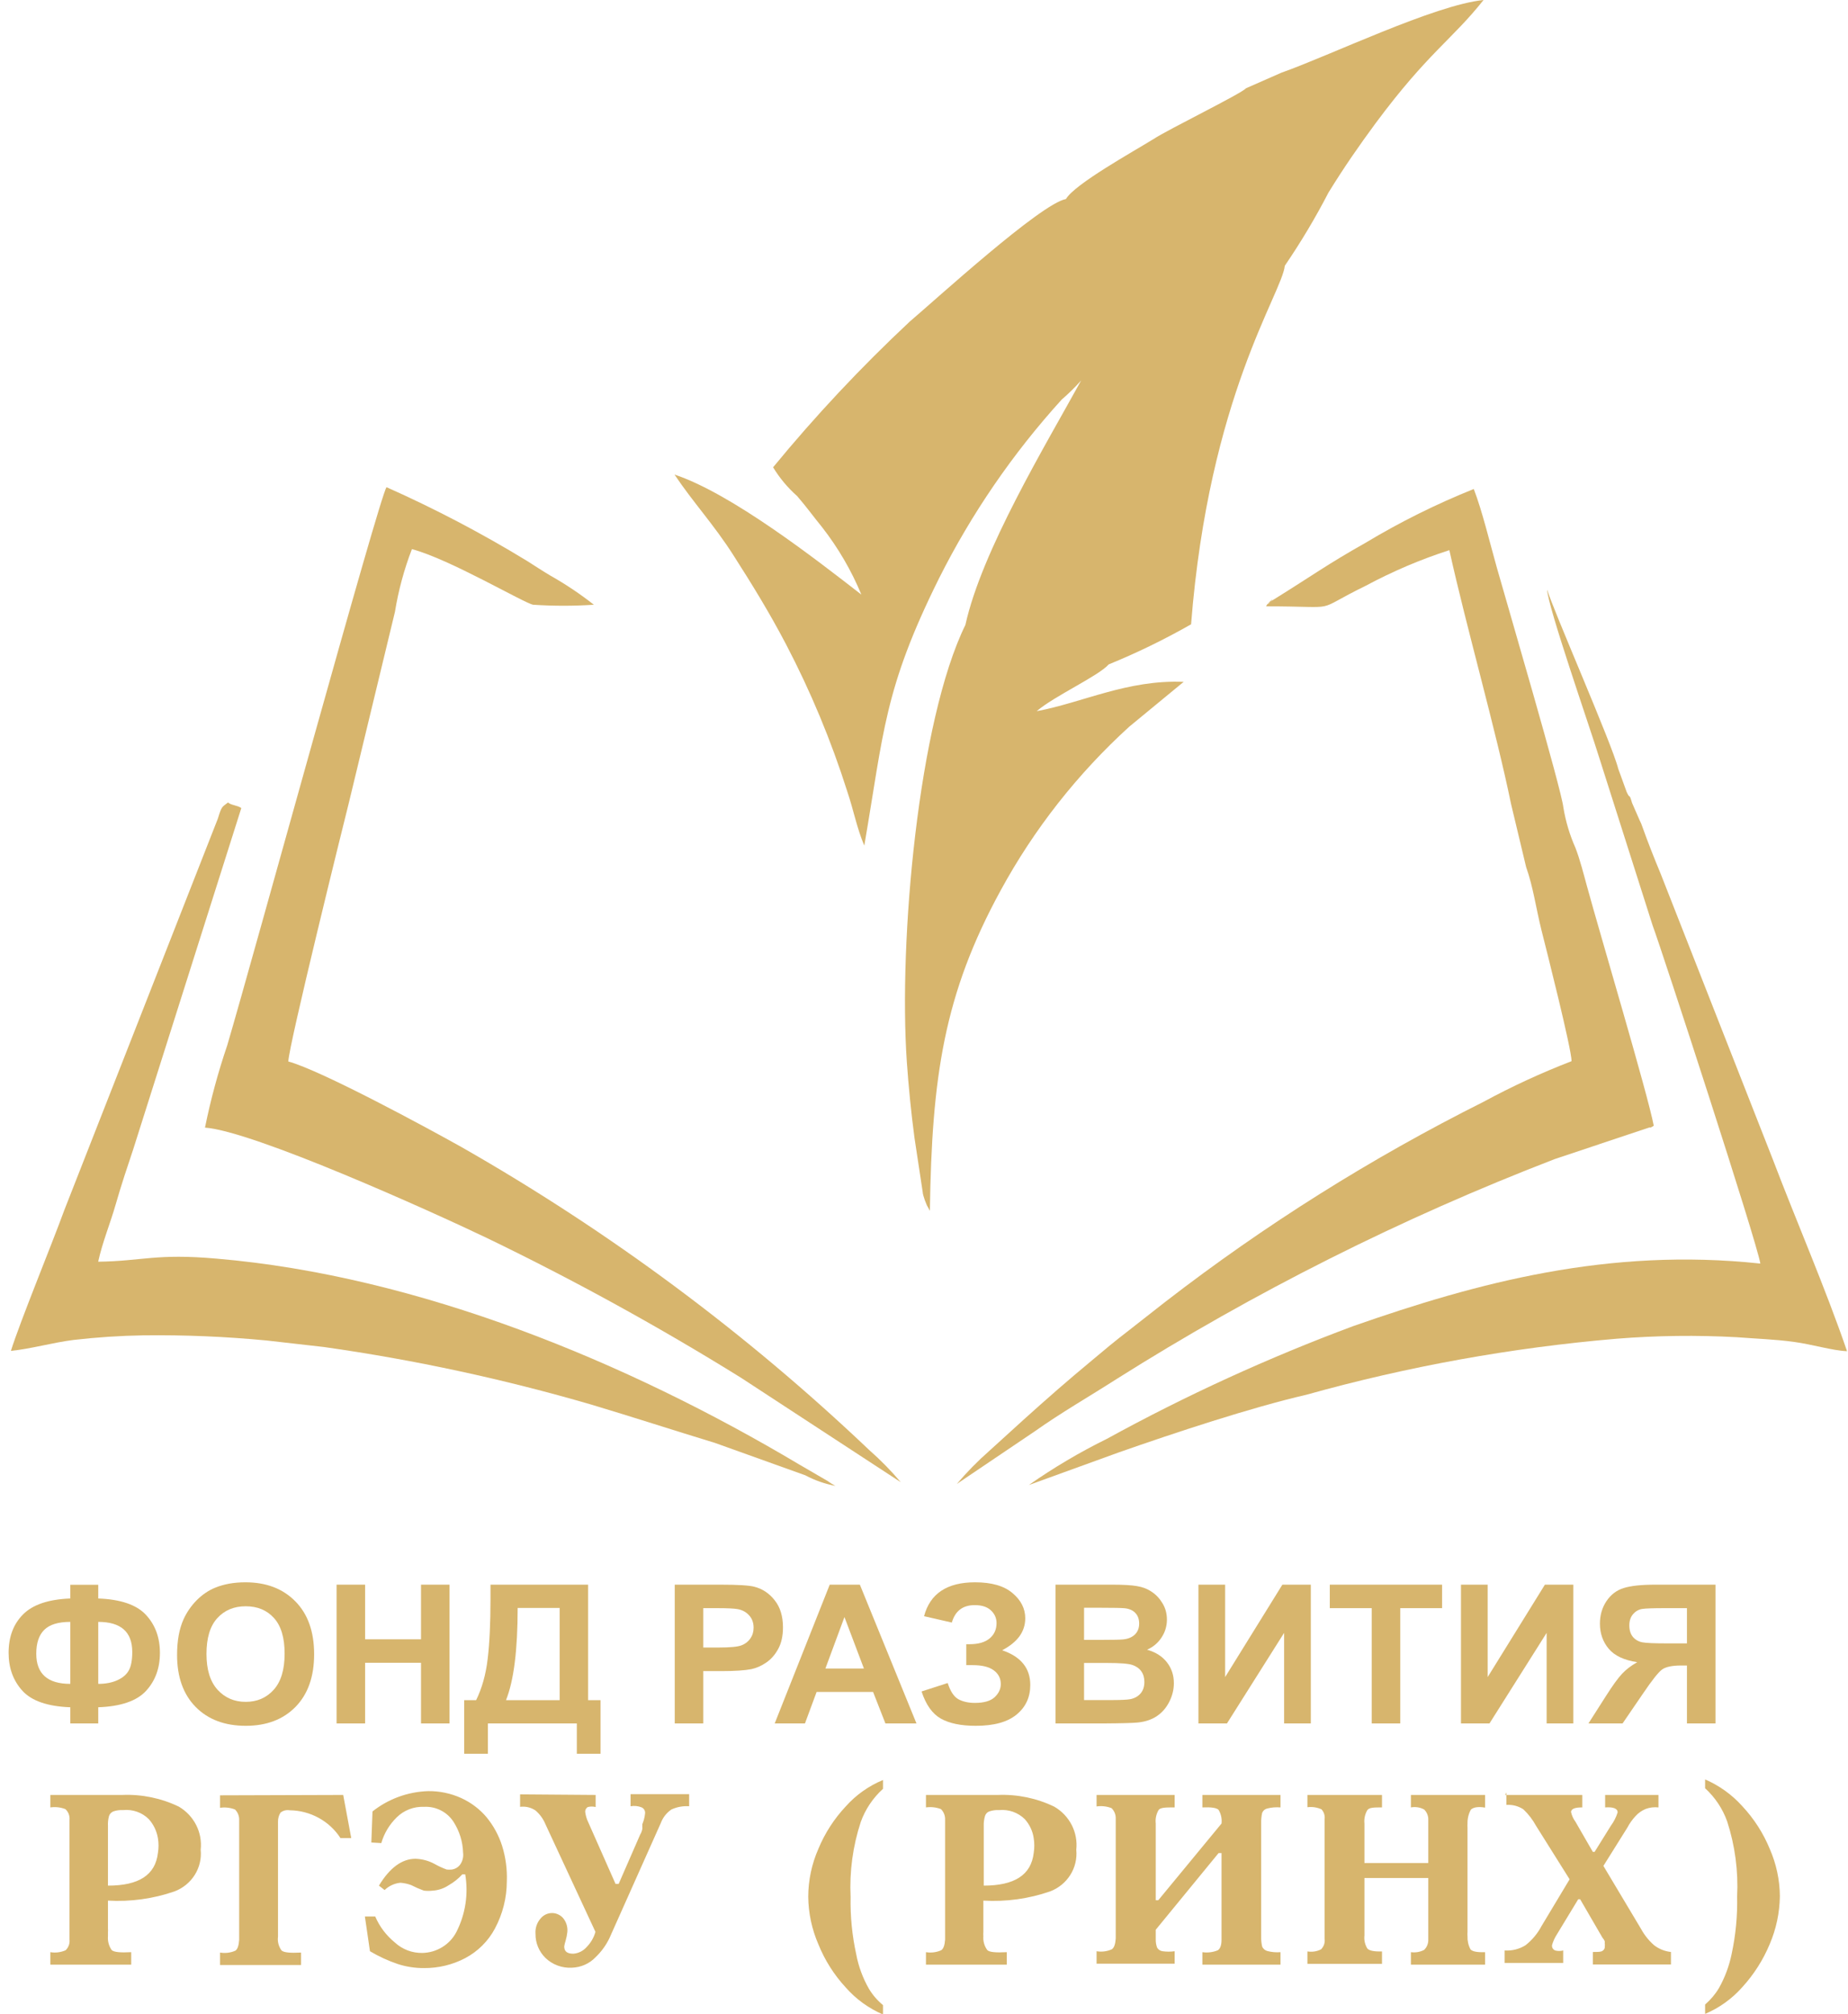
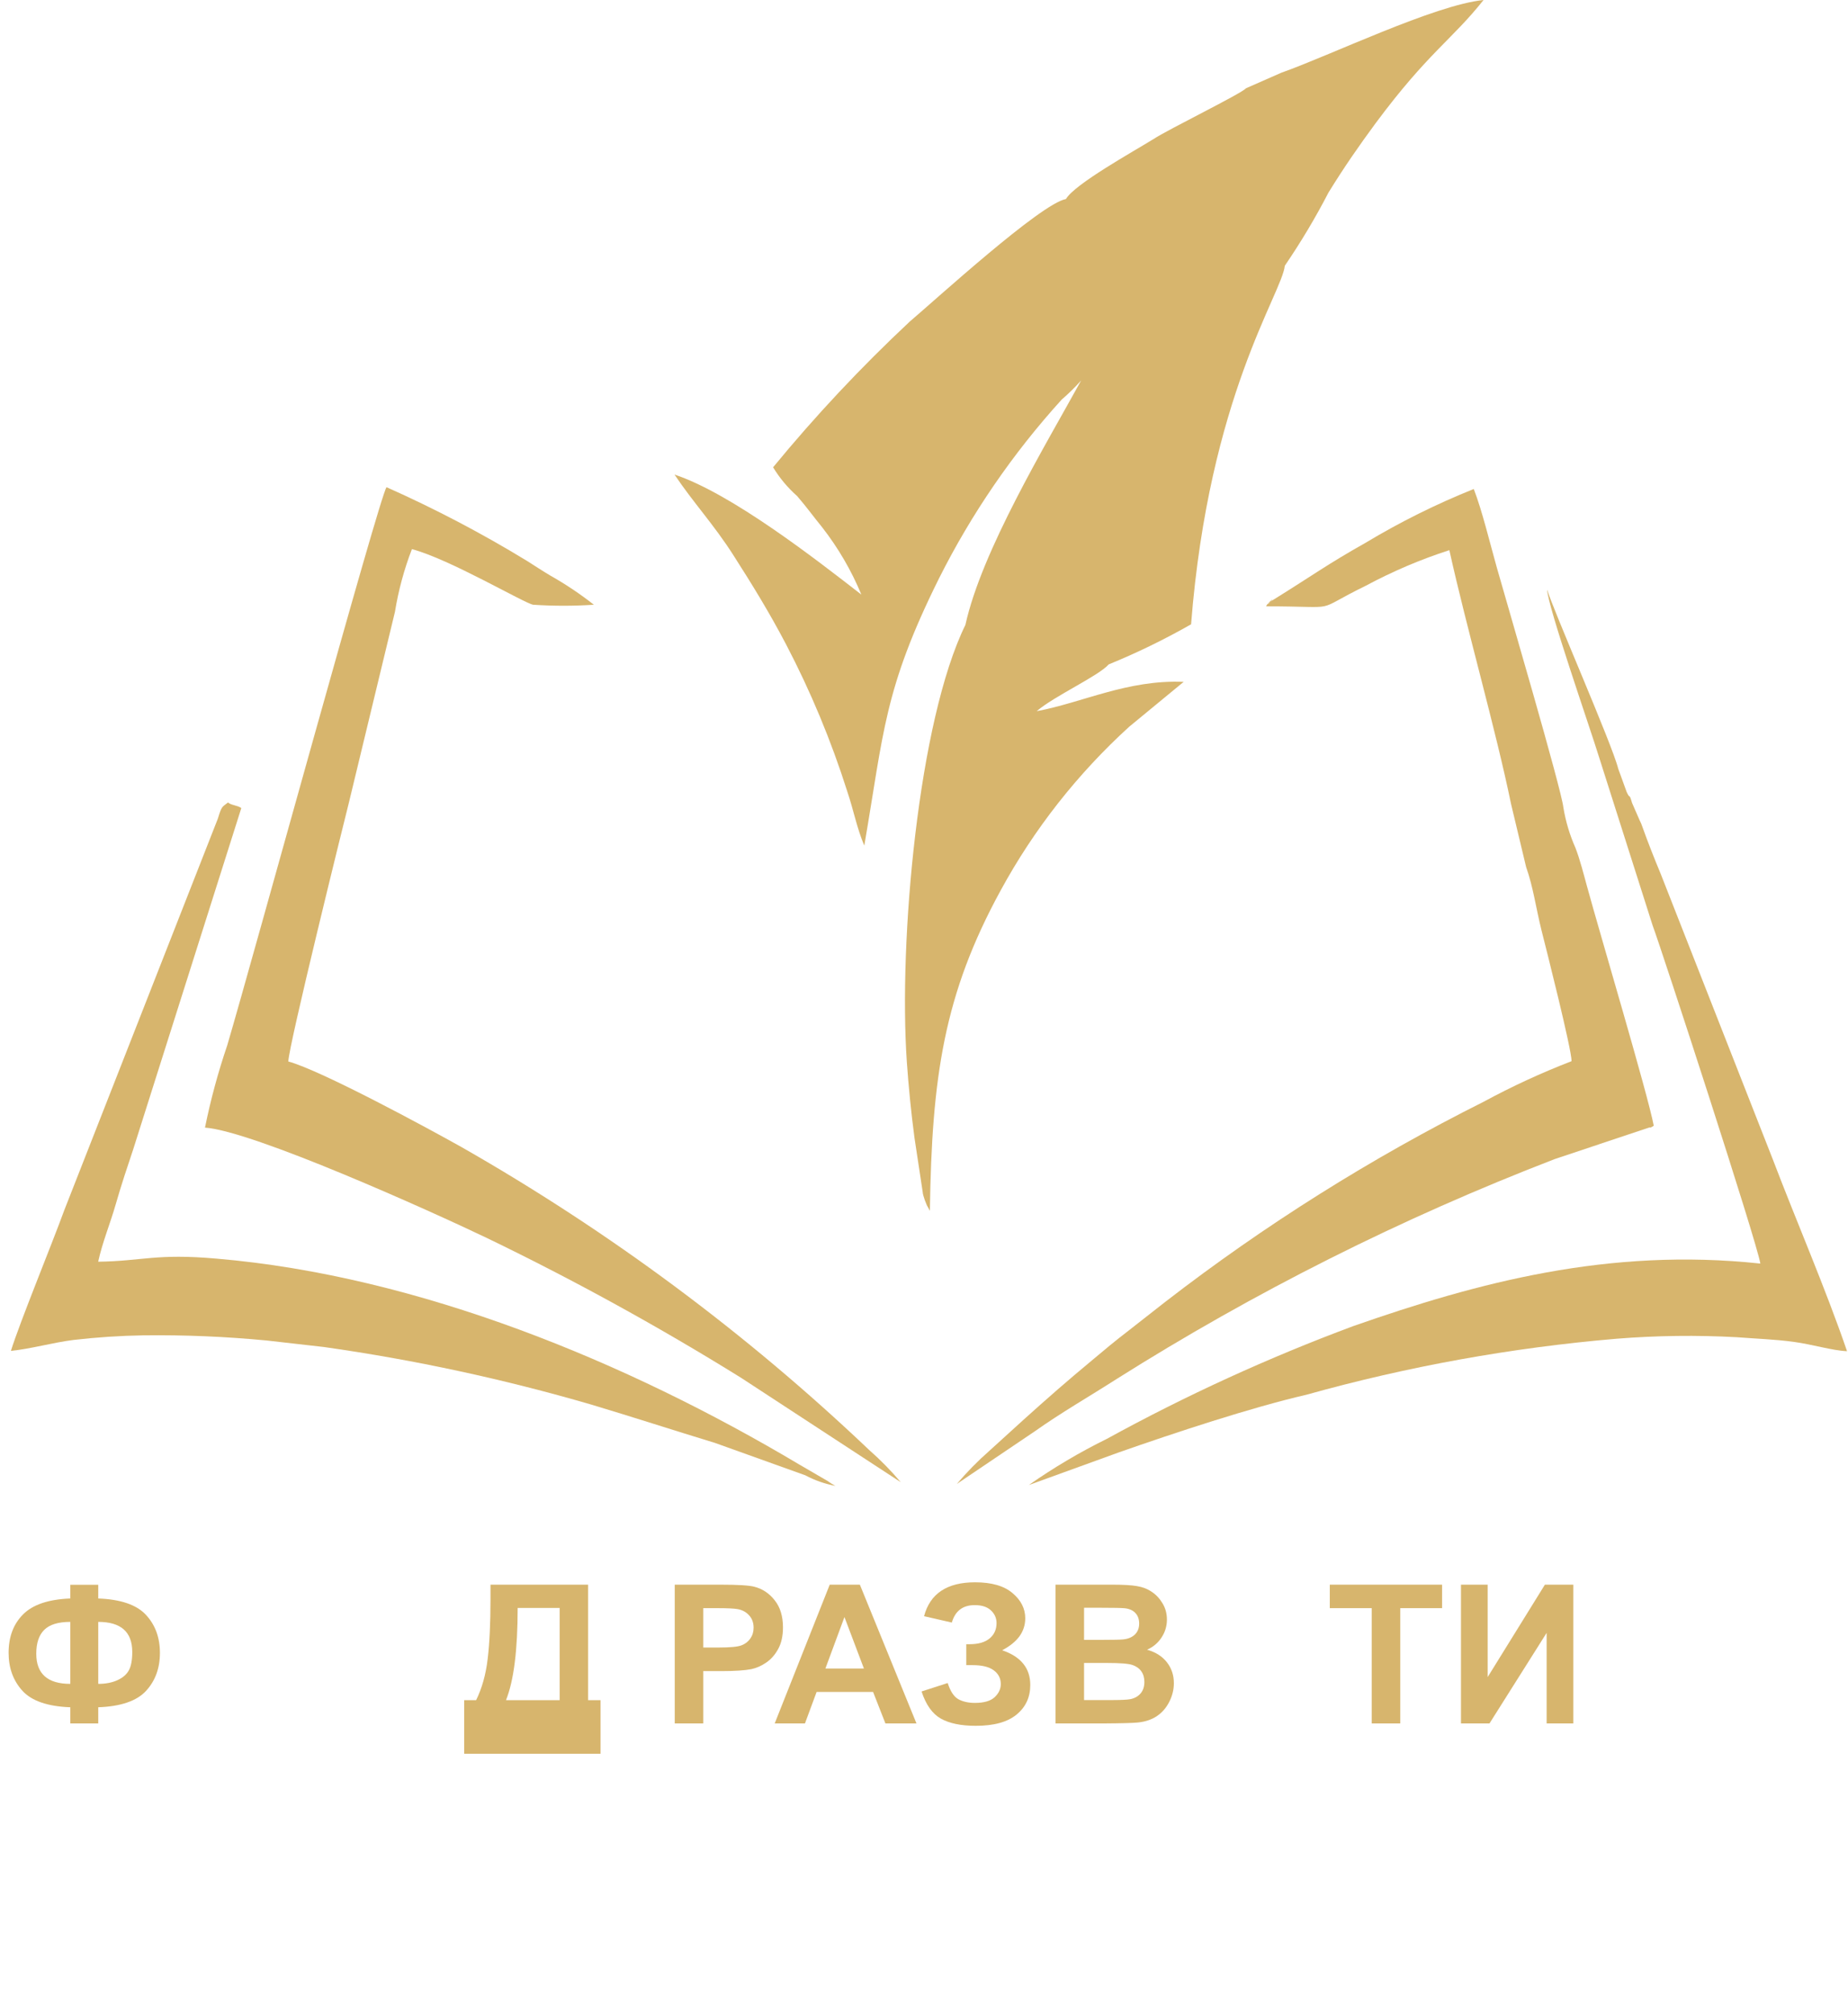
<svg xmlns="http://www.w3.org/2000/svg" width="67" height="73" viewBox="0 0 67 73" fill="none">
  <g clip-path="url(#clip0_1285_2491)">
    <path fill-rule="evenodd" clip-rule="evenodd" d="M45.901 21.978C48.732 21.978 47.501 22.215 49.525 21.228C50.491 20.71 51.502 20.279 52.547 19.942C53.17 22.764 54.218 26.392 54.784 29.144L55.329 31.424C55.591 32.167 55.683 32.897 55.888 33.724C56.065 34.419 56.978 38.027 56.978 38.465C55.883 38.888 54.816 39.38 53.786 39.938C49.706 41.982 45.84 44.412 42.242 47.194L40.911 48.237C40.437 48.598 40.04 48.932 39.602 49.3C38.696 50.051 37.967 50.69 37.11 51.462L35.871 52.588C35.448 52.96 35.053 53.362 34.69 53.79L37.521 51.879C38.505 51.184 39.481 50.628 40.458 50.002C45.479 46.833 50.806 44.158 56.362 42.016L59.795 40.869H59.852L59.958 40.807C59.745 39.674 57.997 33.815 57.537 32.126C57.424 31.716 57.282 31.153 57.12 30.736C56.911 30.267 56.764 29.774 56.681 29.269C56.603 28.574 54.628 21.846 54.274 20.595C54.019 19.692 53.736 18.51 53.432 17.725C52.071 18.271 50.757 18.924 49.504 19.678C48.18 20.421 47.493 20.915 46.34 21.631L46.106 21.777C45.696 22.11 46.411 21.457 46.014 21.86C45.887 21.957 46.028 21.784 45.901 21.978Z" fill="#D7B56D" />
    <path fill-rule="evenodd" clip-rule="evenodd" d="M7.432 40.874C9.18 40.999 15.614 43.898 17.659 44.878C20.816 46.403 23.887 48.092 26.861 49.938L32.657 53.726C32.305 53.309 31.922 52.919 31.511 52.558C27.058 48.325 22.098 44.64 16.739 41.583C15.5 40.888 11.65 38.803 10.454 38.477C10.454 37.948 12.471 29.796 12.641 29.128L14.319 22.178C14.445 21.402 14.651 20.64 14.934 19.905C16.307 20.267 19.004 21.865 19.33 21.921C20.063 21.969 20.798 21.969 21.531 21.921C21.034 21.529 20.506 21.176 19.953 20.864C19.662 20.691 19.422 20.531 19.103 20.329C17.468 19.332 15.768 18.44 14.014 17.66C13.766 17.966 9.173 34.73 8.238 37.893C7.906 38.869 7.636 39.865 7.432 40.874Z" fill="#D7B56D" />
    <path fill-rule="evenodd" clip-rule="evenodd" d="M63.822 45.802C58.322 45.211 53.552 46.497 49.064 48.068C45.989 49.212 43.003 50.578 40.132 52.154C39.145 52.64 38.199 53.2 37.301 53.829L40.578 52.641C42.56 51.946 45.348 51.022 47.366 50.556C51.04 49.529 54.806 48.849 58.612 48.526C60.06 48.41 61.515 48.392 62.965 48.471C63.673 48.526 64.339 48.547 65.018 48.638C65.698 48.728 66.434 48.957 66.965 48.978C66.193 46.719 65.11 44.224 64.275 42.028L60.205 31.665C59.971 31.102 59.745 30.532 59.54 29.955C59.516 29.881 59.485 29.808 59.448 29.739L59.172 29.107C59.051 28.697 59.115 29.017 58.974 28.704L58.669 27.863C58.457 26.994 56.277 22.038 56.093 21.371C56.093 21.92 57.657 26.41 57.968 27.425L59.915 33.541C60.262 34.473 63.709 45.051 63.822 45.802Z" fill="#D7B56D" />
    <path fill-rule="evenodd" clip-rule="evenodd" d="M0.396 48.966C1.104 48.897 1.939 48.66 2.668 48.57C3.51 48.473 4.356 48.417 5.202 48.403C6.696 48.385 8.189 48.448 9.676 48.591L11.75 48.827C15.024 49.291 18.26 49.988 21.432 50.912C22.989 51.378 24.433 51.85 25.92 52.302L29.197 53.477C29.538 53.659 29.905 53.788 30.287 53.859C30.186 53.806 30.089 53.745 29.997 53.678L28.97 53.081C22.727 49.362 15.175 46.248 7.857 45.623C5.648 45.428 5.167 45.713 3.56 45.734C3.709 45.039 3.999 44.344 4.197 43.649C4.396 42.954 4.629 42.259 4.834 41.647L8.749 29.29C8.6 29.185 8.38 29.192 8.267 29.088C8.048 29.262 8.041 29.206 7.899 29.672L2.329 43.871C1.876 45.115 0.715 47.937 0.396 48.966Z" fill="#D7B56D" />
    <path fill-rule="evenodd" clip-rule="evenodd" d="M40.197 24.083C41.223 23.664 42.221 23.178 43.183 22.63C43.834 14.36 46.475 10.648 46.581 9.633C47.163 8.78 47.692 7.894 48.166 6.978C48.74 6.047 49.278 5.275 49.872 4.469C51.776 1.904 52.654 1.432 53.786 0C52.003 0.181 48.216 2.016 46.46 2.634L45.179 3.197C44.988 3.406 42.348 4.692 41.824 5.039C41.117 5.477 38.958 6.672 38.646 7.215C37.74 7.374 33.911 10.87 32.984 11.656C31.217 13.309 29.562 15.073 28.029 16.938C28.264 17.327 28.558 17.678 28.9 17.981C29.254 18.391 29.452 18.676 29.813 19.12C30.393 19.866 30.87 20.684 31.229 21.553C29.573 20.267 26.522 17.89 24.455 17.202C25.128 18.21 25.871 19.002 26.578 20.107C27.286 21.213 27.888 22.193 28.497 23.353C29.393 25.066 30.136 26.852 30.719 28.691C30.953 29.386 31.066 30.019 31.335 30.651C32.043 26.55 32.043 24.994 34.039 20.976C35.218 18.625 36.715 16.442 38.491 14.485C38.743 14.269 38.979 14.037 39.198 13.79C37.903 16.146 35.596 19.955 35.001 22.651C33.295 26.127 32.574 34.112 32.878 38.498C32.942 39.409 33.034 40.333 33.154 41.237L33.451 43.197C33.451 43.273 33.501 43.419 33.529 43.502L33.607 43.697L33.663 43.794L33.713 43.892C33.784 39.026 34.223 36.038 36.282 32.271C37.489 30.055 39.063 28.051 40.94 26.342L42.914 24.716C40.869 24.632 39.262 25.466 37.585 25.779C38.222 25.23 39.821 24.507 40.197 24.083Z" fill="#D7B56D" />
-     <path fill-rule="evenodd" clip-rule="evenodd" d="M1.791 65.063H4.431C5.141 65.034 5.846 65.179 6.484 65.487C6.754 65.646 6.973 65.878 7.113 66.155C7.254 66.432 7.31 66.743 7.276 67.051C7.308 67.369 7.232 67.689 7.061 67.962C6.889 68.234 6.632 68.444 6.328 68.559C5.554 68.827 4.734 68.94 3.914 68.893V69.907C3.918 69.949 3.918 69.991 3.914 70.033V70.186C3.899 70.362 3.947 70.539 4.049 70.686C4.134 70.762 4.36 70.783 4.757 70.762V71.214H1.826V70.762C2.013 70.793 2.205 70.769 2.379 70.693C2.431 70.643 2.47 70.582 2.495 70.514C2.519 70.447 2.528 70.375 2.52 70.304V65.967C2.527 65.895 2.517 65.823 2.492 65.755C2.466 65.688 2.425 65.627 2.371 65.577C2.199 65.51 2.011 65.488 1.826 65.515V65.063H1.791ZM3.914 68.35C5.033 68.35 5.634 67.968 5.726 67.162C5.755 66.987 5.755 66.809 5.726 66.634C5.684 66.376 5.569 66.135 5.394 65.939C5.274 65.82 5.128 65.728 4.968 65.672C4.807 65.615 4.636 65.595 4.467 65.612C4.344 65.605 4.221 65.621 4.106 65.661C4.068 65.677 4.035 65.7 4.008 65.731C3.981 65.76 3.961 65.796 3.95 65.835C3.92 65.95 3.908 66.07 3.914 66.189V68.35ZM12.443 65.063L12.734 66.627H12.344C12.147 66.322 11.876 66.07 11.554 65.894C11.233 65.718 10.872 65.623 10.504 65.619C10.446 65.609 10.386 65.611 10.328 65.625C10.271 65.639 10.217 65.666 10.171 65.703C10.109 65.8 10.077 65.914 10.079 66.029V70.199C10.055 70.376 10.101 70.555 10.207 70.7C10.292 70.776 10.518 70.797 10.915 70.776V71.228H7.977V70.776C8.166 70.809 8.361 70.785 8.536 70.707C8.614 70.651 8.657 70.519 8.671 70.318V65.98C8.675 65.909 8.663 65.838 8.638 65.771C8.612 65.704 8.573 65.643 8.522 65.591C8.349 65.523 8.161 65.501 7.977 65.529V65.077L12.443 65.063ZM13.463 66.787L13.505 65.661C14.078 65.207 14.786 64.948 15.522 64.924C15.935 64.919 16.343 65.005 16.718 65.174C17.074 65.336 17.389 65.573 17.639 65.869C17.893 66.178 18.085 66.532 18.205 66.912C18.334 67.328 18.392 67.763 18.375 68.198C18.373 68.793 18.225 69.38 17.943 69.907C17.701 70.362 17.326 70.734 16.867 70.978C16.408 71.219 15.894 71.343 15.374 71.339C15.052 71.341 14.731 71.292 14.425 71.193C14.072 71.074 13.733 70.918 13.413 70.728L13.229 69.469H13.604C13.76 69.834 14.003 70.155 14.312 70.408C14.583 70.66 14.944 70.798 15.317 70.79C15.574 70.784 15.824 70.71 16.041 70.575C16.258 70.441 16.433 70.251 16.549 70.026C16.876 69.381 16.987 68.651 16.867 67.941H16.761C16.619 68.098 16.451 68.232 16.265 68.337C16.097 68.449 15.902 68.516 15.699 68.531C15.589 68.544 15.477 68.544 15.367 68.531L15.14 68.441L14.906 68.33C14.781 68.284 14.65 68.256 14.517 68.246C14.301 68.267 14.099 68.361 13.944 68.51L13.739 68.35C14.128 67.704 14.574 67.377 15.062 67.377C15.311 67.384 15.554 67.451 15.77 67.572C15.906 67.648 16.048 67.713 16.195 67.767C16.258 67.773 16.322 67.773 16.386 67.767C16.497 67.75 16.598 67.693 16.669 67.607C16.768 67.478 16.811 67.315 16.789 67.155C16.778 66.758 16.658 66.372 16.442 66.036C16.329 65.861 16.171 65.718 15.983 65.623C15.795 65.527 15.585 65.483 15.374 65.494C15.19 65.486 15.008 65.516 14.837 65.582C14.666 65.648 14.511 65.748 14.383 65.876C14.118 66.135 13.926 66.455 13.824 66.808L13.463 66.787ZM21.595 65.063V65.501C21.502 65.478 21.405 65.478 21.312 65.501C21.278 65.521 21.25 65.552 21.234 65.588C21.218 65.624 21.213 65.664 21.22 65.703C21.238 65.823 21.273 65.94 21.326 66.05L22.317 68.288H22.43L23.209 66.502C23.247 66.44 23.273 66.371 23.287 66.3C23.292 66.273 23.292 66.244 23.287 66.217C23.29 66.187 23.29 66.156 23.287 66.126C23.338 66.004 23.372 65.876 23.386 65.744C23.394 65.698 23.386 65.651 23.364 65.61C23.343 65.569 23.308 65.535 23.266 65.515C23.138 65.463 22.998 65.448 22.862 65.473V65.035H24.985V65.473C24.764 65.457 24.542 65.498 24.341 65.591C24.166 65.711 24.033 65.881 23.959 66.078L22.098 70.248C21.974 70.507 21.804 70.743 21.595 70.943C21.372 71.177 21.064 71.314 20.739 71.325C20.562 71.336 20.385 71.309 20.219 71.248C20.053 71.187 19.902 71.093 19.776 70.971C19.66 70.857 19.568 70.722 19.506 70.572C19.444 70.423 19.413 70.263 19.415 70.102C19.406 69.998 19.419 69.893 19.453 69.793C19.487 69.694 19.542 69.603 19.613 69.525C19.666 69.465 19.733 69.417 19.808 69.385C19.883 69.354 19.964 69.34 20.045 69.344C20.117 69.349 20.188 69.368 20.252 69.401C20.317 69.433 20.374 69.478 20.42 69.532C20.534 69.674 20.587 69.853 20.569 70.033C20.557 70.141 20.536 70.248 20.505 70.352C20.483 70.418 20.467 70.486 20.456 70.554C20.456 70.735 20.562 70.818 20.788 70.818C20.975 70.803 21.148 70.715 21.27 70.575C21.421 70.421 21.531 70.232 21.588 70.026L19.776 66.126C19.698 65.934 19.574 65.763 19.415 65.626C19.252 65.516 19.053 65.468 18.856 65.494V65.042L21.595 65.063ZM32.014 64.5V64.841C31.649 65.171 31.372 65.584 31.207 66.043C30.919 66.92 30.795 67.84 30.839 68.761C30.825 69.461 30.894 70.161 31.044 70.846C31.127 71.282 31.282 71.703 31.504 72.09C31.638 72.314 31.811 72.514 32.014 72.681V73.021C31.494 72.798 31.032 72.463 30.662 72.041C30.239 71.583 29.903 71.053 29.671 70.477C29.434 69.932 29.309 69.346 29.303 68.754C29.304 68.156 29.43 67.565 29.671 67.016C29.905 66.45 30.241 65.93 30.662 65.48C31.033 65.064 31.495 64.736 32.014 64.521V64.5ZM33.536 65.063H36.176C36.883 65.035 37.586 65.18 38.221 65.487C38.494 65.644 38.714 65.876 38.856 66.153C38.998 66.43 39.055 66.742 39.021 67.051C39.052 67.369 38.977 67.689 38.805 67.962C38.634 68.234 38.377 68.444 38.073 68.559C37.296 68.828 36.474 68.941 35.652 68.893V70.033C35.648 70.084 35.648 70.135 35.652 70.186C35.638 70.363 35.688 70.54 35.794 70.686C35.871 70.762 36.098 70.783 36.501 70.762V71.214H33.571V70.762C33.758 70.793 33.95 70.769 34.123 70.693C34.208 70.637 34.251 70.505 34.265 70.304V65.967C34.268 65.895 34.257 65.824 34.232 65.757C34.206 65.69 34.167 65.629 34.116 65.577C33.943 65.51 33.755 65.489 33.571 65.515V65.063H33.536ZM35.659 68.35C36.777 68.35 37.386 67.968 37.478 67.162C37.506 66.987 37.506 66.809 37.478 66.634C37.442 66.376 37.329 66.134 37.153 65.939C37.032 65.82 36.886 65.73 36.726 65.673C36.566 65.617 36.395 65.596 36.225 65.612C36.103 65.605 35.98 65.621 35.864 65.661C35.826 65.676 35.792 65.699 35.766 65.73C35.738 65.76 35.719 65.796 35.709 65.835C35.676 65.95 35.662 66.069 35.666 66.189V68.35H35.659ZM39.757 65.063H42.588V65.515C42.27 65.515 42.079 65.515 42.008 65.605C41.919 65.754 41.882 65.927 41.902 66.099V68.879H41.994L44.287 66.099C44.307 65.927 44.27 65.754 44.181 65.605C44.11 65.529 43.912 65.501 43.593 65.515V65.063H46.425V65.515C46.261 65.501 46.095 65.515 45.936 65.556C45.896 65.567 45.858 65.587 45.827 65.615C45.797 65.643 45.773 65.677 45.759 65.716C45.732 65.842 45.72 65.97 45.724 66.099V70.186C45.72 70.309 45.732 70.433 45.759 70.554C45.775 70.595 45.801 70.631 45.834 70.66C45.867 70.689 45.907 70.71 45.95 70.721C46.105 70.761 46.265 70.775 46.425 70.762V71.214H43.593V70.762C43.783 70.79 43.976 70.766 44.153 70.693C44.245 70.63 44.287 70.505 44.287 70.304V67.169H44.181L41.902 69.949V70.297C41.899 70.398 41.916 70.5 41.951 70.596C41.971 70.631 42 70.662 42.034 70.685C42.069 70.708 42.108 70.723 42.15 70.728C42.295 70.748 42.443 70.748 42.588 70.728V71.179H39.757V70.728C39.944 70.76 40.137 70.735 40.309 70.658C40.394 70.603 40.437 70.47 40.451 70.269V65.932C40.455 65.86 40.443 65.789 40.418 65.722C40.392 65.655 40.353 65.594 40.302 65.543C40.13 65.474 39.941 65.453 39.757 65.48V65.028V65.063ZM47.401 65.063H50.105V65.515C49.822 65.515 49.645 65.515 49.574 65.612C49.487 65.759 49.45 65.93 49.468 66.099V67.53H51.783V65.967C51.786 65.897 51.774 65.828 51.748 65.764C51.723 65.699 51.684 65.64 51.634 65.591C51.488 65.511 51.317 65.484 51.153 65.515V65.063H53.842V65.522C53.566 65.473 53.397 65.522 53.326 65.598C53.242 65.752 53.201 65.924 53.205 66.099C53.202 66.147 53.202 66.196 53.205 66.245V70.033C53.201 70.084 53.201 70.135 53.205 70.186C53.199 70.349 53.235 70.512 53.312 70.658C53.378 70.737 53.554 70.772 53.842 70.762V71.214H51.153V70.762C51.318 70.785 51.487 70.756 51.634 70.679C51.684 70.63 51.723 70.571 51.748 70.507C51.774 70.442 51.786 70.373 51.783 70.304V68.073H49.468V70.158C49.449 70.322 49.487 70.489 49.574 70.63C49.645 70.709 49.822 70.744 50.105 70.735V71.186H47.401V70.735C47.571 70.763 47.745 70.737 47.897 70.658C47.946 70.608 47.983 70.548 48.006 70.481C48.028 70.415 48.034 70.345 48.024 70.276V65.939C48.033 65.875 48.027 65.811 48.007 65.749C47.988 65.688 47.955 65.632 47.911 65.584C47.752 65.512 47.575 65.486 47.401 65.508V65.035V65.063ZM54.571 65.063H57.367V65.515C57.112 65.515 56.978 65.556 56.957 65.675C56.985 65.805 57.04 65.928 57.12 66.036L57.749 67.127H57.813L58.401 66.182C58.51 66.034 58.594 65.87 58.648 65.695C58.648 65.556 58.493 65.494 58.195 65.515V65.063H60.128V65.515C59.972 65.497 59.814 65.516 59.667 65.57C59.523 65.629 59.395 65.719 59.292 65.835C59.178 65.958 59.08 66.096 59.002 66.245L58.132 67.635L59.498 69.921C59.619 70.144 59.78 70.344 59.972 70.512C60.148 70.647 60.359 70.731 60.581 70.755V71.207H57.749V70.755C57.934 70.755 58.054 70.755 58.11 70.707C58.137 70.689 58.158 70.663 58.171 70.634C58.183 70.604 58.187 70.572 58.181 70.54C58.189 70.513 58.189 70.484 58.181 70.457C58.181 70.408 58.181 70.373 58.181 70.366C58.16 70.318 58.131 70.274 58.096 70.234L57.289 68.844H57.219L56.447 70.116C56.369 70.236 56.309 70.368 56.27 70.505C56.264 70.545 56.272 70.587 56.292 70.622C56.313 70.657 56.345 70.685 56.383 70.7C56.478 70.725 56.579 70.725 56.674 70.7V71.152H54.55V70.7C54.816 70.718 55.082 70.652 55.307 70.512C55.548 70.323 55.746 70.086 55.888 69.817L56.907 68.121L55.69 66.182C55.569 65.96 55.414 65.758 55.23 65.584C55.048 65.465 54.831 65.409 54.614 65.424V64.973L54.571 65.063ZM61.819 64.5C62.334 64.723 62.792 65.052 63.164 65.466C63.589 65.92 63.927 66.445 64.162 67.016C64.4 67.558 64.525 68.142 64.53 68.733C64.522 69.33 64.397 69.92 64.162 70.47C63.923 71.044 63.586 71.573 63.164 72.034C62.795 72.451 62.336 72.781 61.819 73V72.66C62.018 72.488 62.188 72.287 62.322 72.062C62.539 71.675 62.694 71.258 62.782 70.825C62.929 70.14 62.996 69.44 62.98 68.74C63.026 67.82 62.904 66.9 62.619 66.022C62.456 65.564 62.181 65.151 61.819 64.82V64.5Z" fill="#D7B56D" />
    <path d="M3.562 61.885V62.471H2.549V61.885C1.731 61.855 1.153 61.657 0.816 61.291C0.48 60.923 0.312 60.463 0.312 59.912C0.312 59.331 0.488 58.865 0.84 58.515C1.192 58.163 1.761 57.972 2.549 57.942V57.445H3.562V57.942C4.375 57.972 4.95 58.169 5.288 58.532C5.628 58.896 5.798 59.357 5.798 59.915C5.798 60.469 5.629 60.928 5.292 61.294C4.954 61.658 4.377 61.855 3.562 61.885ZM3.562 61.037C3.832 61.037 4.064 60.992 4.257 60.903C4.453 60.814 4.592 60.694 4.673 60.543C4.755 60.392 4.795 60.171 4.795 59.881C4.795 59.153 4.384 58.79 3.562 58.79V61.037ZM2.549 61.037V58.79C2.113 58.79 1.799 58.886 1.605 59.078C1.412 59.268 1.315 59.556 1.315 59.943C1.315 60.672 1.726 61.037 2.549 61.037Z" fill="#D7B56D" />
-     <path d="M6.42 59.987C6.42 59.475 6.498 59.045 6.654 58.697C6.771 58.441 6.929 58.211 7.129 58.007C7.332 57.804 7.553 57.653 7.793 57.554C8.112 57.422 8.48 57.355 8.897 57.355C9.652 57.355 10.255 57.585 10.707 58.045C11.162 58.505 11.389 59.144 11.389 59.963C11.389 60.775 11.164 61.411 10.714 61.871C10.265 62.328 9.664 62.557 8.911 62.557C8.15 62.557 7.544 62.329 7.094 61.874C6.645 61.417 6.42 60.788 6.42 59.987ZM7.486 59.953C7.486 60.522 7.62 60.955 7.888 61.25C8.155 61.542 8.496 61.689 8.908 61.689C9.32 61.689 9.658 61.544 9.921 61.253C10.187 60.96 10.319 60.522 10.319 59.939C10.319 59.363 10.19 58.933 9.932 58.649C9.675 58.365 9.334 58.224 8.908 58.224C8.482 58.224 8.138 58.368 7.877 58.656C7.616 58.942 7.486 59.374 7.486 59.953Z" fill="#D7B56D" />
-     <path d="M12.203 62.471V57.441H13.237V59.421H15.264V57.441H16.298V62.471H15.264V60.272H13.237V62.471H12.203Z" fill="#D7B56D" />
-     <path d="M17.783 57.441H21.322V61.627H21.773V63.569H20.913V62.471H17.688V63.569H16.829V61.627H17.262C17.474 61.197 17.614 60.699 17.681 60.131C17.749 59.562 17.783 58.842 17.783 57.973V57.441ZM18.768 58.285C18.768 59.813 18.627 60.927 18.345 61.627H20.291V58.285H18.768Z" fill="#D7B56D" />
+     <path d="M17.783 57.441H21.322V61.627H21.773V63.569H20.913H17.688V63.569H16.829V61.627H17.262C17.474 61.197 17.614 60.699 17.681 60.131C17.749 59.562 17.783 58.842 17.783 57.973V57.441ZM18.768 58.285C18.768 59.813 18.627 60.927 18.345 61.627H20.291V58.285H18.768Z" fill="#D7B56D" />
    <path d="M24.463 62.471V57.441H26.123C26.752 57.441 27.162 57.466 27.353 57.517C27.646 57.592 27.892 57.757 28.09 58.011C28.288 58.262 28.387 58.588 28.387 58.989C28.387 59.297 28.33 59.557 28.216 59.767C28.102 59.978 27.956 60.144 27.779 60.265C27.605 60.384 27.426 60.463 27.245 60.502C26.998 60.55 26.64 60.574 26.172 60.574H25.498V62.471H24.463ZM25.498 58.292V59.719H26.064C26.471 59.719 26.744 59.693 26.881 59.641C27.019 59.588 27.126 59.506 27.203 59.394C27.282 59.281 27.322 59.151 27.322 59.002C27.322 58.819 27.267 58.668 27.157 58.55C27.048 58.431 26.909 58.356 26.741 58.327C26.618 58.304 26.37 58.292 25.997 58.292H25.498Z" fill="#D7B56D" />
    <path d="M33.227 62.471H32.101L31.654 61.329H29.607L29.184 62.471H28.087L30.082 57.441H31.175L33.227 62.471ZM31.322 60.481L30.616 58.615L29.925 60.481H31.322Z" fill="#D7B56D" />
    <path d="M34.509 58.814L33.502 58.584C33.719 57.765 34.335 57.355 35.351 57.355C35.952 57.355 36.405 57.486 36.71 57.747C37.017 58.005 37.171 58.309 37.171 58.659C37.171 58.9 37.101 59.117 36.962 59.311C36.822 59.503 36.612 59.673 36.333 59.819C36.673 59.933 36.928 60.096 37.098 60.306C37.268 60.514 37.353 60.772 37.353 61.078C37.353 61.52 37.188 61.877 36.857 62.149C36.528 62.421 36.036 62.557 35.379 62.557C34.843 62.557 34.42 62.47 34.111 62.296C33.801 62.12 33.568 61.792 33.412 61.312L34.359 61.006C34.456 61.308 34.586 61.504 34.746 61.593C34.91 61.682 35.11 61.727 35.347 61.727C35.673 61.727 35.911 61.658 36.06 61.521C36.209 61.381 36.284 61.222 36.284 61.044C36.284 60.838 36.199 60.672 36.029 60.546C35.861 60.421 35.607 60.358 35.267 60.358H35.033V59.599H35.152C35.468 59.599 35.711 59.53 35.879 59.39C36.046 59.251 36.13 59.065 36.13 58.834C36.13 58.651 36.061 58.497 35.924 58.371C35.789 58.245 35.594 58.182 35.34 58.182C34.907 58.182 34.63 58.393 34.509 58.814Z" fill="#D7B56D" />
    <path d="M38.268 57.441H40.316C40.721 57.441 41.023 57.458 41.221 57.493C41.421 57.525 41.599 57.593 41.755 57.699C41.914 57.804 42.045 57.944 42.15 58.121C42.255 58.294 42.307 58.49 42.307 58.707C42.307 58.943 42.242 59.159 42.112 59.356C41.984 59.553 41.809 59.7 41.588 59.798C41.9 59.888 42.14 60.04 42.307 60.255C42.475 60.47 42.559 60.722 42.559 61.013C42.559 61.242 42.504 61.465 42.395 61.682C42.288 61.897 42.14 62.07 41.951 62.2C41.765 62.328 41.534 62.407 41.259 62.437C41.087 62.455 40.671 62.467 40.012 62.471H38.268V57.441ZM39.303 58.278V59.442H39.98C40.383 59.442 40.634 59.436 40.732 59.424C40.909 59.404 41.047 59.344 41.148 59.246C41.25 59.145 41.301 59.014 41.301 58.851C41.301 58.696 41.257 58.57 41.169 58.474C41.082 58.376 40.953 58.316 40.781 58.296C40.678 58.284 40.383 58.278 39.897 58.278H39.303ZM39.303 60.279V61.624H40.26C40.633 61.624 40.869 61.613 40.969 61.593C41.123 61.565 41.248 61.499 41.343 61.394C41.441 61.286 41.49 61.143 41.49 60.965C41.49 60.814 41.453 60.686 41.378 60.581C41.304 60.475 41.195 60.399 41.053 60.351C40.913 60.303 40.608 60.279 40.138 60.279H39.303Z" fill="#D7B56D" />
-     <path d="M43.45 57.441H44.418V60.79L46.493 57.441H47.524V62.471H46.556V59.188L44.484 62.471H43.45V57.441Z" fill="#D7B56D" />
    <path d="M49.732 62.471V58.292H48.212V57.441H52.283V58.292H50.767V62.471H49.732Z" fill="#D7B56D" />
    <path d="M52.968 57.441H53.936V60.79L56.011 57.441H57.042V62.471H56.074V59.188L54.002 62.471H52.968V57.441Z" fill="#D7B56D" />
-     <path d="M61.161 62.471V60.371H60.952C60.626 60.371 60.395 60.419 60.26 60.516C60.127 60.612 59.899 60.899 59.575 61.377L58.827 62.471H57.59L58.216 61.49C58.463 61.101 58.66 60.829 58.806 60.673C58.953 60.516 59.137 60.375 59.358 60.251C58.881 60.178 58.536 60.016 58.324 59.764C58.112 59.51 58.006 59.207 58.006 58.855C58.006 58.548 58.084 58.277 58.24 58.042C58.399 57.804 58.606 57.645 58.862 57.565C59.121 57.482 59.506 57.441 60.019 57.441H62.196V62.471H61.161ZM61.161 58.292H60.354C59.944 58.292 59.674 58.301 59.544 58.32C59.416 58.338 59.305 58.4 59.212 58.505C59.119 58.61 59.072 58.747 59.072 58.917C59.072 59.093 59.116 59.233 59.205 59.339C59.296 59.442 59.41 59.506 59.547 59.531C59.687 59.556 59.97 59.569 60.396 59.569H61.161V58.292Z" fill="#D7B56D" />
  </g>
  <defs>
    <clipPath id="clip0_1285_2491">
      <rect width="67" height="73" fill="white" />
    </clipPath>
  </defs>
</svg>